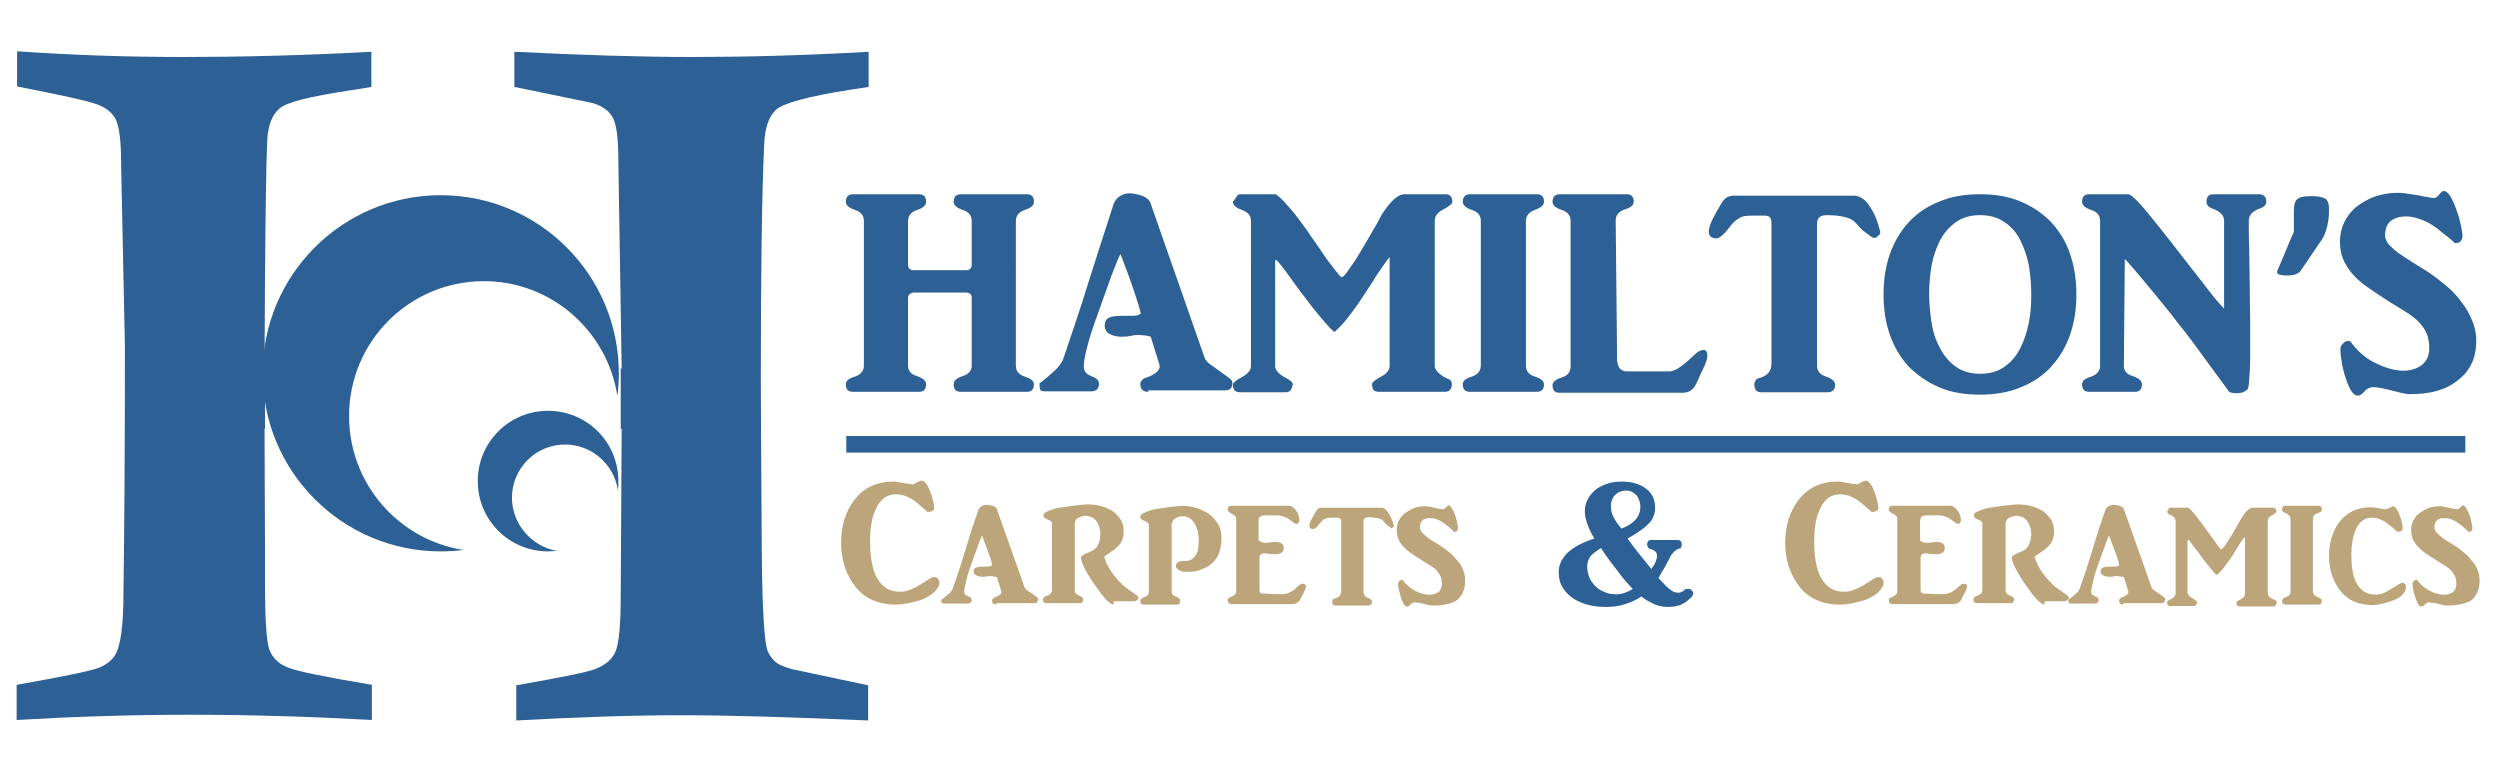
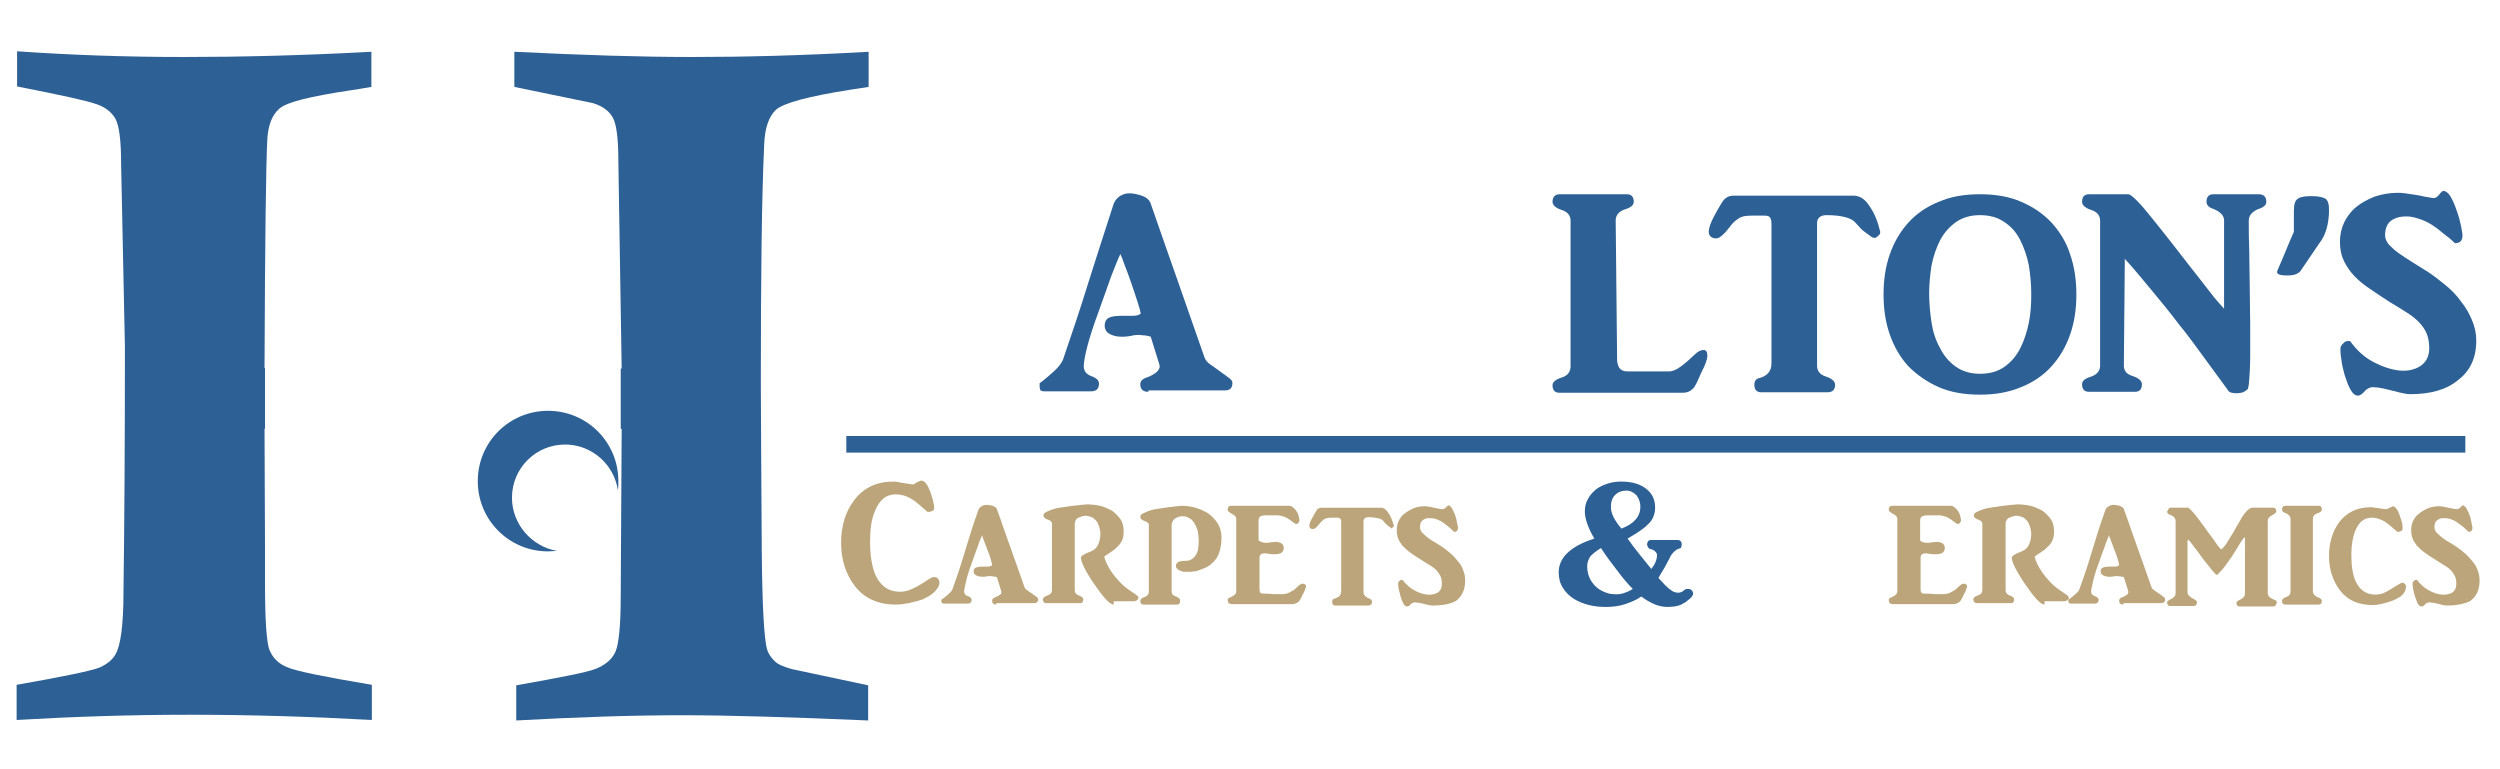
<svg xmlns="http://www.w3.org/2000/svg" version="1.1" id="Layer_1" x="0px" y="0px" viewBox="0 0 526.4 162" style="enable-background:new 0 0 526.4 162;" xml:space="preserve">
  <style type="text/css">
	.st0{fill:#2D6095;}
	.st1{fill:#BCA57A;}
</style>
  <g>
    <g>
      <g>
-         <path class="st0" d="M192.4,56.9h11c0.8,0,1.2-0.4,1.2-1.2v-9.2c0-1.1-0.6-1.9-1.9-2.3c-1.2-0.4-1.9-1-1.9-1.7     c0-1,0.5-1.6,1.5-1.6h13.9c1,0,1.5,0.5,1.5,1.6c0,0.7-0.6,1.3-1.9,1.7c-1.2,0.4-1.9,1.2-1.9,2.3V77c0,1.1,0.6,1.9,1.9,2.3     c1.2,0.4,1.9,0.9,1.9,1.6c0,1.1-0.5,1.6-1.5,1.6h-13.9c-1,0-1.5-0.5-1.5-1.6c0-0.7,0.6-1.3,1.9-1.7c1.2-0.4,1.9-1.1,1.9-2.2V62.7     c0-0.7-0.4-1.1-1.2-1.1h-11c-0.8,0.1-1.2,0.5-1.2,1.1V77c0,1.1,0.6,1.8,1.9,2.2c1.2,0.4,1.9,1,1.9,1.7c0,1.1-0.5,1.6-1.5,1.6     h-13.9c-1,0-1.5-0.5-1.5-1.6c0-0.7,0.6-1.2,1.9-1.6c1.2-0.4,1.9-1.2,1.9-2.3V46.5c0-1.1-0.6-1.9-1.9-2.3c-1.2-0.4-1.9-1-1.9-1.7     c0-1,0.5-1.6,1.5-1.6h13.9c1,0,1.5,0.5,1.5,1.6c0,0.7-0.6,1.3-1.9,1.7c-1.2,0.4-1.9,1.2-1.9,2.3v9.2     C191.2,56.5,191.6,56.9,192.4,56.9z" />
        <path class="st0" d="M241.8,82.5c-1.1,0-1.7-0.5-1.7-1.6c0-0.6,0.4-1.1,1.3-1.4c0.9-0.3,1.6-0.7,2.2-1.2c0.5-0.5,0.7-1,0.5-1.6     l-1.8-5.8c-0.6-0.2-1.2-0.3-1.7-0.3c-0.5-0.1-1.2-0.1-1.9,0c-0.8,0.2-1.6,0.3-2.4,0.3c-0.8,0-1.5-0.1-2-0.3     c-0.6-0.2-1.1-0.5-1.3-0.8c-0.2-0.3-0.4-0.7-0.4-1.2c0-0.8,0.3-1.4,0.9-1.7c0.6-0.3,1.5-0.4,2.7-0.4c0.6,0,1.4,0,2.2,0     c0.8,0,1.4-0.1,1.8-0.5c-0.1-0.5-0.3-1.3-0.7-2.5c-0.4-1.2-0.8-2.5-1.3-3.9c-0.5-1.4-0.9-2.6-1.4-3.8c-0.4-1.2-0.7-1.9-0.9-2.3     c-0.5,1-1.1,2.6-1.9,4.6c-0.7,2-1.6,4.5-2.6,7.3c-1.2,3.2-2,5.8-2.5,7.7c-0.5,2-0.7,3.3-0.7,4c0,1,0.5,1.7,1.6,2.1     c1.1,0.4,1.6,0.9,1.6,1.6c0,1.1-0.6,1.6-1.7,1.6H220c-0.6,0-0.9-0.1-1-0.4c-0.1-0.3-0.1-0.7-0.1-1.3c1.1-0.8,2.1-1.7,3-2.5     c0.9-0.8,1.5-1.6,1.9-2.4c1.9-5.5,3.7-10.9,5.4-16.4c1.7-5.4,3.5-10.9,5.3-16.5c0.3-0.7,0.7-1.2,1.3-1.6c0.6-0.4,1.3-0.6,2-0.6     c0.8,0,1.7,0.2,2.6,0.5c0.9,0.3,1.5,0.8,1.8,1.4c1.9,5.5,3.8,10.9,5.7,16.3c1.9,5.4,3.8,10.9,5.7,16.3c0.2,0.6,0.6,1.1,1.2,1.5     c0.6,0.4,1.4,1,2.5,1.8c0.6,0.4,1.1,0.8,1.5,1.1c0.4,0.3,0.7,0.6,0.7,1c0,1.1-0.5,1.6-1.6,1.6H241.8z" />
-         <path class="st0" d="M292.6,54.1c-0.8,1-1.6,2.2-2.5,3.5c-0.8,1.3-1.7,2.7-2.7,4.2c-0.9,1.4-1.9,2.9-3,4.3     c-1,1.4-2.2,2.7-3.4,3.8c-0.6-0.4-1.2-1.1-2-2c-0.8-0.9-1.6-1.9-2.5-3c-0.9-1.1-1.7-2.3-2.6-3.4c-0.9-1.2-1.7-2.3-2.4-3.3     c-0.7-1-1.3-1.8-1.9-2.5c-0.5-0.7-0.9-1-1-1c0,0.1-0.1,0.2-0.1,0.3c0,0.1,0,0.4,0,0.9s0,1.1,0,2.1c0,0.9,0,2.2,0,3.8     c0,1.6,0,3.7,0,6.2c0,2.5,0,5.5,0,9.1c0,0.8,0.7,1.6,2.1,2.4c0.4,0.2,0.8,0.4,1.1,0.7c0.4,0.2,0.5,0.5,0.5,0.8     c-0.1,0.4-0.2,0.8-0.4,1.1c-0.2,0.3-0.6,0.5-1.1,0.5h-9.6c-1,0-1.5-0.5-1.5-1.6c0-0.4,0.6-0.9,1.9-1.6c1.3-0.7,1.9-1.5,1.9-2.3     V46.5c0-1.1-0.6-1.8-1.9-2.3c-1.2-0.4-1.9-1-1.9-1.7c0.2-0.3,0.5-0.6,0.7-1c0.2-0.4,0.5-0.6,0.8-0.6h7.5c0.5,0.3,1.2,0.9,2,1.8     c0.8,0.9,1.7,1.9,2.6,3.1c0.9,1.2,1.9,2.5,2.8,3.9c1,1.4,1.9,2.7,2.7,3.9c0.8,1.2,1.6,2.2,2.3,3.1c0.7,0.9,1.2,1.5,1.5,1.7     c0.3-0.1,0.7-0.5,1.2-1.2c0.5-0.7,1.1-1.6,1.8-2.6c0.6-1,1.3-2.1,1.9-3.2c0.7-1.1,1.3-2.2,1.8-3.1c0.6-0.9,1-1.7,1.3-2.3     c0.3-0.6,0.5-0.9,0.5-0.9c1.8-2.8,3.4-4.2,4.7-4.2h8.6c1,0,1.5,0.5,1.5,1.6c0,0.4-0.6,0.9-1.9,1.6c-1.2,0.6-1.8,1.4-1.8,2.4V77     c0,0.8,0.7,1.6,2,2.4c0.4,0.2,0.8,0.4,1.1,0.5c0.3,0.2,0.5,0.5,0.5,1c0,0.4-0.1,0.8-0.3,1.1c-0.2,0.3-0.6,0.5-1.2,0.5h-13.9     c-1,0-1.4-0.5-1.4-1.6c0-0.4,0.6-0.9,1.9-1.6c1.2-0.6,1.8-1.4,1.8-2.3V54.1z" />
-         <path class="st0" d="M309.5,82.5c-1,0-1.5-0.5-1.5-1.6c0-0.7,0.6-1.2,1.9-1.6c1.2-0.4,1.9-1.2,1.9-2.3V46.5     c0-1.1-0.6-1.9-1.9-2.3c-1.2-0.4-1.9-1-1.9-1.7c0-1,0.5-1.6,1.5-1.6h14.1c1,0,1.5,0.5,1.5,1.6c0,0.7-0.6,1.2-1.9,1.7     c-1.2,0.4-1.9,1.2-1.9,2.3V77c0,1.1,0.6,1.9,1.9,2.3c1.3,0.4,1.9,1,1.9,1.6c0,1.1-0.5,1.6-1.5,1.6H309.5z" />
        <path class="st0" d="M340.5,76c0.1,0.6,0.2,1.1,0.5,1.5c0.3,0.4,0.8,0.7,1.6,0.7c1.8,0,3.2,0,4.2,0c1.1,0,1.9,0,2.5,0     c0.6,0,1.1,0,1.4,0c0.3,0,0.6,0,0.8,0c0.7,0,1.6-0.4,2.5-1.1c1-0.7,1.9-1.6,2.9-2.5c0.6-0.6,1.2-0.9,1.8-0.9     c0.6,0,0.8,0.4,0.8,1.3c0,0.6-0.4,1.8-1.3,3.5c-0.3,0.7-0.6,1.3-0.8,1.8c-0.2,0.5-0.5,0.9-0.7,1.3c-0.3,0.3-0.6,0.6-1,0.8     c-0.4,0.2-0.9,0.3-1.5,0.3h-25.8c-1,0-1.5-0.5-1.5-1.6c0-0.6,0.6-1.2,1.9-1.6c1.3-0.4,1.9-1.2,1.9-2.4V46.5     c0-1.1-0.6-1.9-1.9-2.3c-1.2-0.4-1.9-1-1.9-1.7c0-1,0.5-1.6,1.5-1.6h14.1c1,0,1.5,0.5,1.5,1.6c0,0.7-0.6,1.2-1.9,1.6     c-1.2,0.4-1.9,1.2-1.9,2.3L340.5,76z" />
        <path class="st0" d="M394.1,49.9c-0.8-0.6-1.4-1-1.9-1.4c-0.4-0.4-0.9-0.9-1.5-1.6c-0.8-1-2.9-1.6-6.1-1.6c-1.3,0-2,0.6-2,1.7V77     c0,1.1,0.6,1.9,1.9,2.3c1.2,0.4,1.9,1,1.9,1.7c0,1-0.5,1.6-1.6,1.6h-13.9c-1,0-1.5-0.5-1.5-1.6c0-0.8,0.4-1.3,1.1-1.4     c1.7-0.5,2.5-1.5,2.5-3.1L373,47.1c0-0.6-0.1-1-0.3-1.3c-0.2-0.3-0.6-0.4-1.3-0.4c-0.8,0-1.6,0-2.2,0c-0.6,0-1.2,0-1.8,0.1     c-0.6,0.1-1.1,0.3-1.6,0.7c-0.5,0.3-1.1,0.9-1.6,1.6c-1.2,1.6-2.2,2.4-2.8,2.4c-1,0-1.6-0.5-1.6-1.4c0-0.8,0.4-2,1.3-3.6     c0.3-0.6,0.6-1.1,0.9-1.6c0.3-0.5,0.5-0.9,0.8-1.3c0.3-0.4,0.6-0.6,0.9-0.8c0.4-0.2,0.8-0.3,1.4-0.3c4.3,0,7.8,0,10.7,0     c2.9,0,5.2,0,7,0c1.8,0,3.2,0,4.1,0s1.6,0,2.1,0c0.4,0,0.7,0,0.9,0c0.1,0,0.3,0,0.6,0c1.2,0.1,2.3,0.8,3.2,2.3     c1,1.4,1.7,3.2,2.2,5.3c0,0.2,0,0.3-0.1,0.5c-0.1,0.2-0.3,0.3-0.5,0.5c-0.2,0.2-0.4,0.3-0.6,0.3C394.3,50,394.2,50,394.1,49.9z" />
        <path class="st0" d="M396.6,62c0-3,0.4-5.8,1.3-8.4c0.9-2.6,2.2-4.8,3.9-6.7c1.7-1.9,3.9-3.4,6.4-4.4c2.5-1.1,5.4-1.6,8.7-1.6     c3.3,0,6.2,0.5,8.7,1.6c2.6,1.1,4.7,2.6,6.4,4.4c1.7,1.9,3.1,4.1,3.9,6.7c0.9,2.6,1.3,5.4,1.3,8.4c0,3-0.4,5.8-1.3,8.4     c-0.9,2.6-2.2,4.8-3.9,6.7c-1.7,1.9-3.9,3.4-6.4,4.4c-2.6,1.1-5.5,1.6-8.7,1.6c-3.3,0-6.2-0.5-8.7-1.6c-2.5-1.1-4.6-2.6-6.4-4.4     c-1.7-1.9-3-4.1-3.9-6.7C397,67.8,396.6,65,396.6,62z M427.7,61.8c0-2-0.2-3.9-0.5-5.9c-0.4-2-1-3.7-1.8-5.3     c-0.8-1.6-1.9-2.9-3.3-3.8c-1.4-1-3.1-1.5-5.2-1.5c-2,0-3.7,0.5-5.1,1.5c-1.4,1-2.5,2.3-3.3,3.8c-0.8,1.6-1.4,3.3-1.8,5.3     c-0.3,2-0.5,3.9-0.5,5.9c0,2,0.2,4.1,0.5,6.1c0.3,2,0.9,3.8,1.8,5.4c0.8,1.6,1.9,2.9,3.3,3.9c1.4,1,3.1,1.5,5.1,1.5     c2.1,0,3.8-0.5,5.2-1.5c1.4-1,2.5-2.3,3.3-3.9c0.8-1.6,1.4-3.4,1.8-5.4c0.4-2,0.5-3.9,0.5-5.9V61.8z" />
        <path class="st0" d="M473.5,46.5c0,1.8,0,3.9,0.1,6.3c0,2.4,0.1,4.9,0.1,7.5c0,2.6,0.1,5.2,0.1,7.7c0,2.5,0,4.8,0,6.9     c0,2-0.1,3.7-0.2,5c-0.1,1.3-0.2,2-0.4,2.1c-0.2,0.2-0.5,0.4-0.9,0.6c-0.4,0.1-0.8,0.2-1.2,0.2c-0.4,0-0.8,0-1.2-0.1     c-0.4-0.1-0.7-0.3-0.9-0.7c-1.6-2.2-3.2-4.4-4.9-6.7c-1.7-2.3-3.4-4.7-5.3-7c-1.8-2.4-3.7-4.7-5.6-7c-1.9-2.3-3.8-4.6-5.8-6.8     L447.2,77c0,1.1,0.6,1.8,1.9,2.2c1.2,0.4,1.9,1,1.9,1.7c0,1.1-0.5,1.6-1.5,1.6h-9.6c-1,0-1.5-0.5-1.5-1.6c0-0.7,0.6-1.2,1.9-1.6     c1.2-0.4,1.9-1.2,1.9-2.3V46.5c0-1.1-0.6-1.9-1.9-2.3c-1.2-0.4-1.9-1-1.9-1.7c0-1.1,0.5-1.6,1.5-1.6h8.2c0.4,0,1,0.5,1.9,1.4     c0.9,0.9,1.9,2.1,3.1,3.6c1.2,1.5,2.5,3.1,3.9,4.9c1.4,1.8,2.8,3.6,4.2,5.4c1.4,1.8,2.7,3.4,3.9,5c1.2,1.6,2.3,2.8,3.2,3.8     c0,0,0-0.1,0-0.2c0-0.1,0-0.3,0-0.7c0-0.4,0-0.9,0-1.7c0-0.8,0-1.8,0-3.2c0-1.4,0-3.1,0-5.1c0-2.1,0-4.6,0-7.7     c0-1-0.8-1.9-2.5-2.5c-0.8-0.3-1.2-0.8-1.2-1.4c0-1.1,0.5-1.6,1.5-1.6h9.5c1,0,1.6,0.5,1.6,1.6c0,0.7-0.6,1.2-1.9,1.6     C474.1,44.7,473.5,45.4,473.5,46.5z" />
        <path class="st0" d="M490.4,44.3c0,1.4-0.2,2.7-0.5,3.8c-0.3,1.1-0.8,2.2-1.6,3.2l-3.8,5.6c-0.2,0.4-0.6,0.6-1,0.8     c-0.4,0.2-1.1,0.3-1.9,0.3c-1,0-1.6-0.1-1.9-0.3c-0.3-0.2-0.3-0.5-0.1-0.9c0.6-1.3,1.1-2.6,1.7-4c0.6-1.4,1.1-2.7,1.7-4v-4.5     c0-1.3,0.3-2.2,0.9-2.5c0.6-0.4,1.5-0.5,2.9-0.5c1.3,0,2.2,0.2,2.8,0.5C490.2,42.2,490.4,43,490.4,44.3z" />
        <path class="st0" d="M507.4,83c-0.4,0-1.1-0.1-1.9-0.3c-0.8-0.2-1.6-0.4-2.4-0.6c-0.8-0.2-1.6-0.4-2.4-0.5     c-0.8-0.1-1.3-0.1-1.6,0c-0.6,0.2-1,0.5-1.4,1c-0.4,0.4-0.8,0.7-1.2,0.7c-0.6,0-1.1-0.4-1.6-1.3c-0.5-0.9-0.8-1.8-1.2-3     c-0.3-1.1-0.6-2.2-0.7-3.3c-0.2-1.1-0.2-1.9-0.2-2.3c0-0.3,0.1-0.5,0.3-0.8c0.2-0.2,0.4-0.4,0.6-0.6c0.2-0.1,0.5-0.2,0.7-0.2     c0.2,0,0.4,0,0.5,0.1c1.3,1.8,2.9,3.3,4.8,4.3c1.9,1,3.7,1.6,5.4,1.8c1.7,0.2,3.2-0.1,4.5-0.9c1.2-0.8,1.9-2,1.9-3.8     c0-1.2-0.2-2.3-0.6-3.2c-0.4-0.9-1-1.7-1.7-2.4c-0.7-0.7-1.6-1.4-2.6-2c-1-0.6-2-1.3-3.1-1.9c-2-1.3-3.7-2.4-5.1-3.4     c-1.4-1-2.5-2-3.3-3c-0.8-1-1.4-2-1.8-3c-0.4-1-0.6-2.2-0.6-3.5c0-1.5,0.3-2.8,0.9-4.1c0.6-1.2,1.4-2.3,2.5-3.2     c1.1-0.9,2.4-1.6,3.9-2.2c1.5-0.5,3.1-0.8,4.8-0.8c0.4,0,1,0,1.6,0.1c0.7,0.1,1.3,0.2,2,0.3c0.7,0.1,1.4,0.2,2.1,0.4     c0.7,0.1,1.3,0.2,1.8,0.3c0.2,0,0.4,0,0.6-0.1c0.2-0.1,0.4-0.3,0.5-0.4c0.2-0.2,0.3-0.4,0.5-0.6c0.2-0.2,0.3-0.3,0.5-0.4     c0.6,0,1.1,0.4,1.6,1.2c0.5,0.9,0.9,1.8,1.3,3c0.4,1.1,0.7,2.2,0.9,3.2c0.2,1,0.3,1.7,0.3,1.9c0,1.2-0.5,1.7-1.6,1.7     c-0.8-0.8-1.7-1.5-2.5-2.1c-0.8-0.7-1.6-1.3-2.4-1.8c-0.8-0.5-1.8-1-2.9-1.3c-1.1-0.4-2.2-0.5-3.2-0.4c-1,0.1-1.9,0.4-2.6,1     c-0.7,0.6-1.1,1.6-1.1,3c0,0.6,0.3,1.3,0.8,1.9c0.6,0.6,1.3,1.3,2.2,1.9c0.9,0.6,1.9,1.3,2.9,1.9c1.1,0.7,2.1,1.3,3.2,2     c1.2,0.8,2.5,1.8,3.7,2.8c1.2,1,2.3,2.1,3.2,3.4c1,1.2,1.7,2.5,2.3,3.9c0.6,1.4,0.9,2.8,0.9,4.3c0,3.7-1.3,6.4-3.8,8.3     C515.1,82.1,511.7,83,507.4,83z" />
      </g>
    </g>
    <g>
      <g>
        <path class="st1" d="M188.6,127.3c-3.7,0-6.6-1.3-8.6-3.9c-1.9-2.5-2.9-5.5-2.9-9.1c0-3.5,0.9-6.5,2.7-8.9c2-2.7,4.8-4,8.3-4     c0.2,0,0.6,0,1,0.1c0.5,0.1,1,0.2,1.7,0.3c0.7,0.1,1.2,0.2,1.6,0.2c0,0,0.1-0.1,0.3-0.2c0.1-0.1,0.3-0.2,0.5-0.3     c0.2-0.1,0.4-0.2,0.5-0.2c0.1-0.1,0.2-0.1,0.3-0.1c0.7,0,1.3,0.8,1.9,2.4c0.5,1.5,0.8,2.6,0.8,3.3c0,0.3-0.1,0.6-0.4,0.7     c-0.2,0.1-0.6,0.2-1,0.2c-0.6-0.5-1.1-1-1.6-1.4c-0.5-0.4-0.9-0.8-1.4-1.1c-0.6-0.4-1.2-0.7-1.8-0.9c-0.6-0.2-1.3-0.3-2-0.3     c-1.9,0-3.4,1.2-4.3,3.6c-0.7,1.6-1,3.7-1,6.3c0,3,0.4,5.3,1.1,7c1.1,2.4,2.8,3.6,5.2,3.6c0.6,0,1.2-0.1,1.8-0.3     c0.6-0.2,1.2-0.5,1.8-0.8c1-0.6,1.8-1.1,2.4-1.5c0.5-0.3,0.9-0.5,1.1-0.5c0.2,0,0.4,0,0.6,0.1c0.2,0.1,0.3,0.2,0.4,0.4     c0.1,0.1,0.1,0.3,0.2,0.4c0,0.1,0,0.3,0,0.5c0,0.2-0.1,0.5-0.3,0.8c-0.2,0.3-0.4,0.6-0.7,0.9c-0.3,0.3-0.6,0.5-1,0.8     c-0.4,0.2-0.9,0.5-1.5,0.8C192.1,126.9,190.3,127.3,188.6,127.3z" />
        <path class="st1" d="M209.8,127.3c-0.6,0-0.9-0.3-0.9-0.8c0-0.3,0.2-0.6,0.6-0.7c0.5-0.2,0.8-0.4,1.1-0.6s0.3-0.5,0.2-0.8     l-0.9-2.9c-0.5-0.1-1.1-0.2-1.8-0.2c-0.8,0.2-1.6,0.2-2.2,0c-0.6-0.2-0.9-0.5-0.9-1c0-0.4,0.2-0.7,0.5-0.8     c0.3-0.1,0.8-0.2,1.4-0.2c0.3,0,0.7,0,1.1,0c0.4,0,0.7-0.1,0.9-0.3c0-0.2-0.1-0.6-0.3-1.3c-0.2-0.6-0.4-1.3-0.7-1.9     c-0.2-0.7-0.5-1.3-0.7-1.9c-0.2-0.6-0.4-1-0.4-1.2c-0.2,0.5-0.6,1.3-0.9,2.3c-0.4,1-0.8,2.2-1.3,3.6c-0.6,1.6-1,2.9-1.2,3.9     c-0.2,1-0.4,1.7-0.4,2c0,0.5,0.3,0.9,0.8,1c0.5,0.2,0.8,0.5,0.8,0.8c0,0.5-0.3,0.8-0.9,0.8h-4.9c-0.3,0-0.4-0.1-0.5-0.2     s-0.1-0.4-0.1-0.6c0.5-0.4,1.1-0.8,1.5-1.2c0.5-0.4,0.8-0.8,0.9-1.2c1-2.7,1.9-5.5,2.7-8.2c0.8-2.7,1.7-5.5,2.7-8.3     c0.1-0.3,0.3-0.6,0.7-0.8c0.3-0.2,0.7-0.3,1-0.3c0.4,0,0.9,0.1,1.3,0.2c0.5,0.2,0.8,0.4,0.9,0.7c1,2.7,1.9,5.5,2.9,8.2     c1,2.7,1.9,5.4,2.9,8.2c0.1,0.3,0.3,0.5,0.6,0.7c0.3,0.2,0.7,0.5,1.3,0.9c0.3,0.2,0.5,0.4,0.7,0.5c0.2,0.2,0.3,0.3,0.3,0.5     c0,0.5-0.3,0.8-0.8,0.8H209.8z" />
        <path class="st1" d="M234.5,127.3c-0.8,0-2.1-1.4-4.1-4.3c-1.9-2.8-2.8-4.7-2.8-5.6c0-0.3,0.7-0.8,2.1-1.3     c0.7-0.3,1.2-0.7,1.5-1.4c0.3-0.6,0.5-1.4,0.5-2.3c0-0.4-0.1-0.9-0.2-1.3c-0.1-0.4-0.3-0.8-0.5-1.2c-0.2-0.3-0.5-0.6-0.9-0.9     c-0.4-0.2-0.8-0.3-1.3-0.4c-0.3,0-0.6,0-0.9,0.1c-0.3,0.1-0.6,0.2-0.8,0.3c-0.3,0.1-0.5,0.3-0.6,0.6c-0.2,0.2-0.2,0.5-0.2,0.7v14     c0,0.5,0.3,0.9,0.9,1.1c0.6,0.2,0.9,0.5,0.9,0.8c0,0.5-0.2,0.8-0.7,0.8h-7.1c-0.5,0-0.7-0.3-0.7-0.8c0-0.3,0.3-0.6,0.9-0.8     c0.7-0.2,1-0.6,1-1.2v-14c0-0.3-0.3-0.6-0.9-0.8c-0.6-0.2-0.9-0.5-0.9-0.9c0-0.2,0.2-0.5,0.6-0.7c0.4-0.2,0.9-0.4,1.5-0.6     c0.6-0.2,1.3-0.3,2-0.4c0.7-0.1,1.4-0.2,2.1-0.3c0.7-0.1,1.3-0.1,1.8-0.2c0.5,0,0.9-0.1,1.1-0.1c0.9,0,1.9,0.1,2.8,0.3     c0.9,0.2,1.7,0.6,2.5,1c0.7,0.5,1.3,1.1,1.8,1.8c0.5,0.7,0.7,1.6,0.7,2.6c0,0.7-0.1,1.3-0.3,1.8c-0.2,0.5-0.5,0.9-0.9,1.3     c-0.4,0.4-0.8,0.8-1.3,1.1c-0.5,0.3-1,0.7-1.6,1.1c0.4,1.5,1.3,3.1,2.7,4.7c0.7,0.8,1.4,1.5,2.1,2c0.7,0.5,1.4,1,2,1.4     c0.2,0.2,0.4,0.3,0.4,0.5c0,0.2,0,0.3-0.1,0.4c-0.1,0.1-0.2,0.2-0.4,0.3c-0.2,0.1-0.4,0.1-0.5,0.1H234.5z" />
        <path class="st1" d="M250.1,120.4c-0.2,0-0.4,0-0.7,0c-0.3,0-0.6-0.1-0.8-0.2c-0.3-0.1-0.5-0.2-0.7-0.4c-0.2-0.2-0.3-0.4-0.3-0.6     c0-0.3,0.1-0.6,0.4-0.8c0.3-0.2,0.8-0.3,1.5-0.3c0.6,0,1.1-0.1,1.5-0.4c0.4-0.3,0.7-0.6,0.9-1c0.2-0.4,0.4-0.9,0.4-1.4     c0.1-0.5,0.1-1.1,0.1-1.6c0-0.6-0.1-1.2-0.2-1.9c-0.2-0.6-0.4-1.2-0.7-1.6c-0.3-0.5-0.6-0.9-1.1-1.1c-0.4-0.3-0.9-0.4-1.5-0.4     c-0.5,0-1,0.2-1.5,0.5c-0.4,0.3-0.7,0.8-0.7,1.3v14c0,0.6,0.3,0.9,0.9,1.1c0.6,0.2,0.9,0.5,0.9,0.9c0,0.5-0.2,0.8-0.7,0.8h-7     c-0.5,0-0.7-0.3-0.7-0.8c0-0.3,0.3-0.6,0.9-0.8c0.6-0.2,0.9-0.6,0.9-1.2v-14c0-0.3-0.3-0.6-0.9-0.8c-0.6-0.2-0.9-0.5-0.9-0.9     c0-0.3,0.2-0.5,0.6-0.7c0.4-0.2,0.8-0.4,1.4-0.6c0.6-0.2,1.2-0.3,1.9-0.4c0.7-0.1,1.4-0.2,2-0.3c0.6-0.1,1.2-0.1,1.7-0.2     c0.5,0,0.8-0.1,1-0.1c1,0,2,0.1,3,0.4c1,0.3,1.9,0.7,2.7,1.2c0.8,0.6,1.5,1.3,2,2.1c0.5,0.8,0.8,1.8,0.8,3c0,1.2-0.2,2.3-0.5,3.2     c-0.3,0.9-0.8,1.6-1.5,2.2c-0.6,0.6-1.4,1-2.3,1.3C252.1,120.3,251.1,120.4,250.1,120.4z" />
        <path class="st1" d="M265.3,114c0.4,0.2,0.9,0.3,1.3,0.3c0.2,0,0.5,0,0.9-0.1c0.4,0,0.7-0.1,1-0.1c0.5,0,1,0.1,1.3,0.3     c0.3,0.2,0.5,0.5,0.5,1c0,0.5-0.2,0.8-0.5,1c-0.3,0.2-0.8,0.3-1.4,0.3c-0.5,0-0.9,0-1.3-0.1c-0.4,0-0.6-0.1-0.6-0.1     c-0.2,0-0.5,0-0.8,0.1c-0.3,0.1-0.5,0.4-0.5,0.8v6.6c0,0.5,0.1,0.8,0.3,0.9c0.2,0.1,0.5,0.1,0.9,0.1c0.4,0,1,0,1.7,0.1     c0.7,0,1.3,0,1.9,0c0.5,0,1-0.1,1.4-0.3c0.4-0.2,0.8-0.4,1.2-0.7c0.4-0.4,0.7-0.7,1-0.9c0.3-0.2,0.4-0.3,0.5-0.3     c0.2,0,0.4,0,0.6,0.1c0.2,0.1,0.3,0.3,0.3,0.5c0,0.1-0.1,0.3-0.2,0.6c-0.1,0.3-0.2,0.6-0.4,0.9c-0.2,0.3-0.3,0.7-0.5,1     c-0.2,0.3-0.3,0.6-0.5,0.7c-0.2,0.2-0.4,0.3-0.7,0.4c-0.3,0.1-0.5,0.1-0.5,0.1h-12.9c-0.2,0-0.4-0.1-0.6-0.2     c-0.1-0.2-0.2-0.4-0.2-0.7c0-0.2,0.1-0.3,0.3-0.4c0.2-0.1,0.4-0.2,0.6-0.3c0.2-0.1,0.4-0.2,0.6-0.4c0.2-0.2,0.3-0.4,0.3-0.7     v-15.2c0-0.3-0.1-0.5-0.3-0.7c-0.2-0.2-0.4-0.3-0.6-0.4c-0.2-0.1-0.4-0.2-0.6-0.4c-0.2-0.1-0.3-0.3-0.3-0.5     c0-0.5,0.2-0.8,0.7-0.8h12.2c0.3,0,0.6,0.1,0.8,0.3c0.3,0.2,0.5,0.4,0.7,0.7c0.2,0.3,0.4,0.6,0.5,1c0.1,0.4,0.2,0.7,0.2,1.1     c0,0.1,0,0.2-0.1,0.3c-0.1,0.1-0.1,0.2-0.2,0.3c-0.1,0.1-0.2,0.1-0.3,0.1c-0.1,0-0.3,0-0.4-0.1c-0.6-0.4-1-0.8-1.4-1     c-0.3-0.2-0.7-0.4-1.1-0.5c-0.4-0.1-0.8-0.2-1.3-0.2c-0.5,0-1.2,0-2.1,0c-0.7,0-1.2,0.1-1.4,0.3c-0.2,0.2-0.3,0.5-0.3,0.8     c0,1,0,1.7,0,2.3c0,0.6,0,1,0,1.3c0,0.3,0,0.5,0,0.6C265.3,113.9,265.3,114,265.3,114z" />
        <path class="st1" d="M292.8,111.1c-0.4-0.3-0.7-0.5-0.9-0.7c-0.2-0.2-0.5-0.5-0.7-0.8c-0.2-0.2-0.6-0.4-1.1-0.5     c-0.5-0.1-1.2-0.2-2-0.2c-0.6,0-1,0.3-1,0.9v14.9c0,0.5,0.3,0.9,0.9,1.2c0.6,0.2,0.9,0.4,0.9,0.8c0,0.5-0.3,0.8-0.8,0.8h-6.9     c-0.5,0-0.7-0.3-0.7-0.8c0-0.4,0.2-0.6,0.6-0.7c0.8-0.2,1.3-0.7,1.3-1.6l0-14.6c0-0.3-0.1-0.5-0.2-0.6c-0.1-0.1-0.3-0.2-0.7-0.2     c-0.4,0-0.8,0-1.1,0c-0.3,0-0.6,0-0.9,0.1c-0.3,0-0.6,0.2-0.8,0.3c-0.2,0.2-0.5,0.4-0.8,0.8c-0.6,0.8-1.1,1.2-1.4,1.2     c-0.5,0-0.8-0.2-0.8-0.7c0-0.4,0.2-1,0.7-1.8c0.3-0.6,0.6-1.1,0.8-1.4c0.2-0.4,0.6-0.6,1.1-0.6c2.1,0,3.9,0,5.3,0     c1.4,0,2.6,0,3.5,0c0.9,0,1.6,0,2,0c0.5,0,0.8,0,1,0c0.2,0,0.4,0,0.4,0c0.1,0,0.2,0,0.3,0c0.6,0,1.1,0.4,1.6,1.2     c0.5,0.7,0.8,1.6,1.1,2.6c0,0.1,0,0.2-0.1,0.2c-0.1,0.1-0.2,0.2-0.2,0.2c-0.1,0.1-0.2,0.1-0.3,0.2     C292.9,111.1,292.9,111.1,292.8,111.1z" />
        <path class="st1" d="M301.7,127.5c-0.2,0-0.5,0-0.9-0.1c-0.4-0.1-0.8-0.2-1.2-0.3c-0.4-0.1-0.8-0.2-1.2-0.2     c-0.4-0.1-0.6-0.1-0.8,0c-0.3,0.1-0.5,0.2-0.7,0.5c-0.2,0.2-0.4,0.3-0.6,0.3c-0.3,0-0.6-0.2-0.8-0.6c-0.2-0.4-0.4-0.9-0.6-1.5     c-0.1-0.6-0.3-1.1-0.4-1.6c-0.1-0.5-0.1-0.9-0.1-1.1c0-0.1,0-0.3,0.1-0.4c0.1-0.1,0.2-0.2,0.3-0.3c0.1-0.1,0.2-0.1,0.4-0.1     c0.1,0,0.2,0,0.2,0.1c0.7,0.9,1.5,1.6,2.4,2.1c0.9,0.5,1.8,0.8,2.7,0.9c0.9,0.1,1.6-0.1,2.2-0.4c0.6-0.4,0.9-1,0.9-1.9     c0-0.6-0.1-1.2-0.3-1.6c-0.2-0.4-0.5-0.8-0.8-1.2c-0.4-0.4-0.8-0.7-1.3-1c-0.5-0.3-1-0.6-1.6-1c-1-0.6-1.9-1.2-2.6-1.7     c-0.7-0.5-1.2-1-1.7-1.5c-0.4-0.5-0.7-1-0.9-1.5c-0.2-0.5-0.3-1.1-0.3-1.7c0-0.7,0.1-1.4,0.4-2c0.3-0.6,0.7-1.2,1.3-1.6     c0.5-0.4,1.2-0.8,1.9-1.1c0.7-0.3,1.5-0.4,2.4-0.4c0.2,0,0.5,0,0.8,0.1c0.3,0,0.7,0.1,1,0.2c0.3,0.1,0.7,0.1,1,0.2     c0.3,0.1,0.6,0.1,0.9,0.1c0.1,0,0.2,0,0.3-0.1c0.1-0.1,0.2-0.1,0.3-0.2c0.1-0.1,0.2-0.2,0.3-0.3c0.1-0.1,0.2-0.2,0.2-0.2     c0.3,0,0.5,0.2,0.8,0.6c0.2,0.4,0.5,0.9,0.7,1.5c0.2,0.5,0.3,1.1,0.4,1.6c0.1,0.5,0.2,0.8,0.2,1c0,0.6-0.3,0.9-0.8,0.9     c-0.4-0.4-0.8-0.7-1.2-1.1c-0.4-0.3-0.8-0.6-1.2-0.9c-0.4-0.3-0.9-0.5-1.4-0.7c-0.6-0.2-1.1-0.2-1.6-0.2c-0.5,0-1,0.2-1.3,0.5     c-0.4,0.3-0.5,0.8-0.5,1.5c0,0.3,0.1,0.6,0.4,1c0.3,0.3,0.6,0.6,1.1,1c0.4,0.3,0.9,0.7,1.5,1c0.5,0.3,1.1,0.7,1.6,1     c0.6,0.4,1.2,0.9,1.8,1.4c0.6,0.5,1.1,1.1,1.6,1.7c0.5,0.6,0.9,1.2,1.1,1.9c0.3,0.7,0.4,1.4,0.4,2.2c0,1.8-0.6,3.2-1.9,4.2     C305.6,127.1,303.9,127.5,301.7,127.5z" />
        <path class="st0" d="M347.7,119.8c0.8-1,1.2-2,1.2-2.9c0-0.3-0.1-0.5-0.4-0.8c-0.3-0.3-0.6-0.4-1-0.5c-0.2,0-0.4-0.2-0.5-0.4     c-0.1-0.2-0.2-0.4-0.2-0.6c0-0.2,0.1-0.4,0.2-0.6c0.1-0.2,0.4-0.3,0.7-0.3h5.5c0.3,0,0.6,0.1,0.7,0.3c0.2,0.2,0.2,0.4,0.2,0.6     c0,0.2,0,0.4-0.1,0.6c-0.1,0.2-0.2,0.3-0.4,0.3c-0.3,0.1-0.6,0.2-0.9,0.5c-0.3,0.2-0.6,0.6-0.9,1c-0.4,0.9-0.9,1.7-1.3,2.5     c-0.5,0.8-0.9,1.5-1.3,2.2c0.5,0.5,1,1.1,1.5,1.6c0.5,0.5,1,0.9,1.5,1.2c0.4,0.2,0.8,0.3,1.2,0.3c0.4,0,0.9-0.2,1.3-0.6     c0.2-0.2,0.5-0.2,0.8-0.2c0.3,0,0.5,0.1,0.7,0.3c0.2,0.2,0.3,0.4,0.3,0.7c0,0.3-0.2,0.5-0.4,0.8c-0.4,0.4-0.9,0.7-1.2,1     c-0.4,0.2-0.7,0.4-1.1,0.6c-0.4,0.1-0.7,0.2-1.2,0.3c-0.4,0-0.9,0.1-1.4,0.1c-1,0-2-0.2-2.9-0.6c-0.9-0.4-1.8-0.9-2.7-1.6     c-1,0.7-2.2,1.2-3.4,1.6c-1.2,0.4-2.6,0.6-4,0.6c-1.2,0-2.4-0.1-3.6-0.4c-1.2-0.3-2.2-0.7-3.2-1.3c-0.9-0.6-1.7-1.3-2.3-2.3     c-0.6-0.9-0.9-2-0.9-3.3c0-3.1,2.5-5.5,7.5-7.1c-1.3-2.2-2-4.2-2-5.7c0-1,0.2-1.9,0.7-2.7c0.4-0.8,1-1.4,1.7-2     c0.7-0.5,1.5-0.9,2.5-1.2c0.9-0.3,1.9-0.4,2.8-0.4c2.2,0,3.9,0.5,5.2,1.5c1.3,1,1.9,2.3,1.9,4c0,0.6-0.1,1.2-0.3,1.7     c-0.2,0.6-0.5,1.1-1,1.6c-0.4,0.4-1,1-1.8,1.5c-0.8,0.6-1.7,1.1-2.7,1.7c0.8,1.1,1.6,2.2,2.5,3.3     C346,117.7,346.9,118.8,347.7,119.8z M343.8,124c-1.1-1.1-2.2-2.4-3.3-3.9c-1.1-1.4-2.3-3-3.4-4.7c-1,0.6-1.7,1.2-2.2,1.7     c-0.4,0.6-0.7,1.3-0.7,2.1c0,1.7,0.6,3.1,1.7,4.2c0.5,0.5,1.1,0.9,1.8,1.2c0.7,0.3,1.3,0.5,2.1,0.5c0.7,0.1,1.4,0,2.1-0.2     C342.5,124.7,343.2,124.4,343.8,124z M341.4,111.3c2.7-1,4-2.6,4-4.6c0-0.9-0.3-1.7-0.8-2.4c-0.6-0.6-1.3-1-2.1-1     c-1,0-1.8,0.3-2.4,0.9c-0.6,0.6-0.9,1.4-0.9,2.3C339.1,108,339.9,109.5,341.4,111.3z" />
-         <path class="st1" d="M387.4,127.3c-3.7,0-6.6-1.3-8.6-3.9c-1.9-2.5-2.9-5.5-2.9-9.1c0-3.5,0.9-6.5,2.7-8.9c2-2.7,4.8-4,8.3-4     c0.2,0,0.6,0,1,0.1c0.5,0.1,1,0.2,1.7,0.3c0.7,0.1,1.2,0.2,1.6,0.2c0,0,0.1-0.1,0.3-0.2c0.2-0.1,0.3-0.2,0.5-0.3     c0.2-0.1,0.4-0.2,0.5-0.2c0.2-0.1,0.2-0.1,0.3-0.1c0.7,0,1.3,0.8,1.9,2.4c0.5,1.5,0.8,2.6,0.8,3.3c0,0.3-0.1,0.6-0.4,0.7     c-0.2,0.1-0.6,0.2-1,0.2c-0.6-0.5-1.1-1-1.6-1.4c-0.5-0.4-0.9-0.8-1.4-1.1c-0.6-0.4-1.2-0.7-1.8-0.9c-0.6-0.2-1.3-0.3-2-0.3     c-1.9,0-3.4,1.2-4.3,3.6c-0.7,1.6-1,3.7-1,6.3c0,3,0.4,5.3,1.1,7c1.1,2.4,2.8,3.6,5.2,3.6c0.6,0,1.2-0.1,1.8-0.3     c0.6-0.2,1.2-0.5,1.8-0.8c1-0.6,1.8-1.1,2.4-1.5c0.5-0.3,0.9-0.5,1.1-0.5c0.2,0,0.4,0,0.6,0.1c0.2,0.1,0.3,0.2,0.4,0.4     c0.1,0.1,0.1,0.3,0.2,0.4c0,0.1,0,0.3,0,0.5c0,0.2-0.1,0.5-0.3,0.8c-0.2,0.3-0.4,0.6-0.7,0.9c-0.3,0.3-0.6,0.5-1,0.8     c-0.4,0.2-0.9,0.5-1.5,0.8C390.9,126.9,389.1,127.3,387.4,127.3z" />
        <path class="st1" d="M404.5,114c0.4,0.2,0.9,0.3,1.3,0.3c0.2,0,0.5,0,0.9-0.1c0.4,0,0.7-0.1,1-0.1c0.5,0,1,0.1,1.3,0.3     c0.3,0.2,0.5,0.5,0.5,1c0,0.5-0.2,0.8-0.5,1c-0.3,0.2-0.8,0.3-1.4,0.3c-0.5,0-0.9,0-1.3-0.1c-0.4,0-0.6-0.1-0.6-0.1     c-0.2,0-0.5,0-0.8,0.1c-0.3,0.1-0.5,0.4-0.5,0.8v6.6c0,0.5,0.1,0.8,0.3,0.9c0.2,0.1,0.5,0.1,0.9,0.1c0.4,0,1,0,1.7,0.1     c0.7,0,1.3,0,1.9,0c0.5,0,1-0.1,1.4-0.3c0.4-0.2,0.8-0.4,1.2-0.7c0.4-0.4,0.7-0.7,1-0.9c0.3-0.2,0.4-0.3,0.5-0.3     c0.2,0,0.4,0,0.6,0.1c0.2,0.1,0.3,0.3,0.3,0.5c0,0.1-0.1,0.3-0.2,0.6c-0.1,0.3-0.2,0.6-0.4,0.9c-0.2,0.3-0.3,0.7-0.5,1     c-0.2,0.3-0.3,0.6-0.5,0.7c-0.2,0.2-0.4,0.3-0.7,0.4c-0.3,0.1-0.5,0.1-0.5,0.1h-12.9c-0.2,0-0.4-0.1-0.6-0.2     c-0.1-0.2-0.2-0.4-0.2-0.7c0-0.2,0.1-0.3,0.3-0.4c0.2-0.1,0.4-0.2,0.6-0.3c0.2-0.1,0.4-0.2,0.6-0.4c0.2-0.2,0.3-0.4,0.3-0.7     v-15.2c0-0.3-0.1-0.5-0.3-0.7c-0.2-0.2-0.4-0.3-0.6-0.4s-0.4-0.2-0.6-0.4c-0.2-0.1-0.3-0.3-0.3-0.5c0-0.5,0.2-0.8,0.8-0.8h12.2     c0.3,0,0.6,0.1,0.8,0.3c0.3,0.2,0.5,0.4,0.7,0.7c0.2,0.3,0.4,0.6,0.5,1c0.1,0.4,0.2,0.7,0.2,1.1c0,0.1,0,0.2-0.1,0.3     c-0.1,0.1-0.1,0.2-0.2,0.3c-0.1,0.1-0.2,0.1-0.3,0.1c-0.1,0-0.3,0-0.4-0.1c-0.6-0.4-1-0.8-1.4-1c-0.3-0.2-0.7-0.4-1.1-0.5     c-0.4-0.1-0.8-0.2-1.3-0.2c-0.5,0-1.2,0-2.1,0c-0.7,0-1.2,0.1-1.4,0.3c-0.2,0.2-0.3,0.5-0.3,0.8c0,1,0,1.7,0,2.3c0,0.6,0,1,0,1.3     c0,0.3,0,0.5,0,0.6C404.5,113.9,404.5,114,404.5,114z" />
        <path class="st1" d="M430.5,127.3c-0.8,0-2.1-1.4-4.1-4.3c-1.9-2.8-2.8-4.7-2.8-5.6c0-0.3,0.7-0.8,2.1-1.3     c0.7-0.3,1.2-0.7,1.5-1.4c0.3-0.6,0.5-1.4,0.5-2.3c0-0.4-0.1-0.9-0.2-1.3c-0.1-0.4-0.3-0.8-0.5-1.2c-0.2-0.3-0.5-0.6-0.9-0.9     c-0.4-0.2-0.8-0.3-1.3-0.4c-0.3,0-0.6,0-0.9,0.1c-0.3,0.1-0.6,0.2-0.8,0.3c-0.3,0.1-0.5,0.3-0.6,0.6c-0.2,0.2-0.2,0.5-0.2,0.7v14     c0,0.5,0.3,0.9,0.9,1.1c0.6,0.2,0.9,0.5,0.9,0.8c0,0.5-0.2,0.8-0.7,0.8h-7.1c-0.5,0-0.8-0.3-0.8-0.8c0-0.3,0.3-0.6,0.9-0.8     c0.7-0.2,1-0.6,1-1.2v-14c0-0.3-0.3-0.6-0.9-0.8c-0.6-0.2-0.9-0.5-0.9-0.9c0-0.2,0.2-0.5,0.6-0.7c0.4-0.2,0.9-0.4,1.5-0.6     c0.6-0.2,1.3-0.3,2-0.4c0.7-0.1,1.4-0.2,2.1-0.3c0.7-0.1,1.3-0.1,1.8-0.2c0.5,0,0.9-0.1,1.1-0.1c0.9,0,1.9,0.1,2.8,0.3     c0.9,0.2,1.7,0.6,2.5,1c0.7,0.5,1.3,1.1,1.8,1.8c0.5,0.7,0.7,1.6,0.7,2.6c0,0.7-0.1,1.3-0.3,1.8c-0.2,0.5-0.5,0.9-0.9,1.3     c-0.4,0.4-0.8,0.8-1.3,1.1c-0.5,0.3-1,0.7-1.6,1.1c0.4,1.5,1.3,3.1,2.7,4.7c0.7,0.8,1.4,1.5,2.1,2c0.7,0.5,1.4,1,2,1.4     c0.2,0.2,0.4,0.3,0.4,0.5c0,0.2,0,0.3-0.1,0.4c-0.1,0.1-0.2,0.2-0.4,0.3c-0.2,0.1-0.4,0.1-0.5,0.1H430.5z" />
        <path class="st1" d="M447.1,127.3c-0.6,0-0.9-0.3-0.9-0.8c0-0.3,0.2-0.6,0.6-0.7c0.5-0.2,0.8-0.4,1.1-0.6     c0.2-0.2,0.3-0.5,0.2-0.8l-0.9-2.9c-0.5-0.1-1.1-0.2-1.8-0.2c-0.8,0.2-1.6,0.2-2.2,0c-0.6-0.2-0.9-0.5-0.9-1     c0-0.4,0.2-0.7,0.5-0.8c0.3-0.1,0.8-0.2,1.4-0.2c0.3,0,0.7,0,1.1,0c0.4,0,0.7-0.1,0.9-0.3c0-0.2-0.1-0.6-0.3-1.3     c-0.2-0.6-0.4-1.3-0.7-1.9c-0.2-0.7-0.5-1.3-0.7-1.9c-0.2-0.6-0.4-1-0.4-1.2c-0.2,0.5-0.6,1.3-0.9,2.3c-0.4,1-0.8,2.2-1.3,3.6     c-0.6,1.6-1,2.9-1.2,3.9c-0.2,1-0.4,1.7-0.4,2c0,0.5,0.3,0.9,0.8,1c0.5,0.2,0.8,0.5,0.8,0.8c0,0.5-0.3,0.8-0.9,0.8h-4.9     c-0.3,0-0.4-0.1-0.5-0.2s-0.1-0.4-0.1-0.6c0.5-0.4,1.1-0.8,1.5-1.2c0.5-0.4,0.8-0.8,0.9-1.2c1-2.7,1.9-5.5,2.7-8.2     c0.8-2.7,1.7-5.5,2.7-8.3c0.1-0.3,0.3-0.6,0.7-0.8c0.3-0.2,0.7-0.3,1-0.3c0.4,0,0.9,0.1,1.3,0.2c0.5,0.2,0.8,0.4,0.9,0.7     c1,2.7,1.9,5.5,2.9,8.2c1,2.7,1.9,5.4,2.9,8.2c0.1,0.3,0.3,0.5,0.6,0.7c0.3,0.2,0.7,0.5,1.3,0.9c0.3,0.2,0.5,0.4,0.7,0.5     c0.2,0.2,0.3,0.3,0.3,0.5c0,0.5-0.3,0.8-0.8,0.8H447.1z" />
        <path class="st1" d="M472.5,113.2c-0.4,0.5-0.8,1.1-1.2,1.8c-0.4,0.7-0.9,1.4-1.3,2.1c-0.5,0.7-1,1.4-1.5,2.1     c-0.5,0.7-1.1,1.3-1.7,1.9c-0.3-0.2-0.6-0.5-1-1c-0.4-0.5-0.8-1-1.2-1.5c-0.4-0.5-0.9-1.1-1.3-1.7c-0.4-0.6-0.8-1.1-1.2-1.6     c-0.4-0.5-0.7-0.9-0.9-1.2c-0.3-0.3-0.4-0.5-0.5-0.5c0,0,0,0.2-0.1,0.3c0,0.2,0,0.6,0,1.3c0,0.7,0,1.8,0,3.3c0,1.5,0,3.6,0,6.3     c0,0.2,0.1,0.4,0.3,0.6c0.2,0.2,0.4,0.4,0.8,0.6c0.2,0.1,0.4,0.2,0.6,0.4c0.2,0.1,0.3,0.2,0.3,0.4c0,0.2-0.1,0.4-0.2,0.6     c-0.1,0.2-0.3,0.2-0.6,0.2h-4.8c-0.5,0-0.7-0.3-0.7-0.8c0-0.2,0.3-0.4,0.9-0.7c0.6-0.3,0.9-0.7,0.9-1.2v-15.2     c0-0.5-0.3-0.9-0.9-1.2c-0.6-0.2-0.9-0.4-0.9-0.8c0.1-0.1,0.2-0.3,0.3-0.5c0.1-0.2,0.2-0.3,0.4-0.3h3.7c0.2,0.1,0.6,0.4,1,0.9     c0.4,0.4,0.8,1,1.3,1.6c0.4,0.6,0.9,1.2,1.4,1.9c0.5,0.7,0.9,1.3,1.4,1.9c0.4,0.6,0.8,1.1,1.1,1.6c0.3,0.4,0.6,0.7,0.8,0.9     c0.1-0.1,0.3-0.2,0.6-0.6c0.3-0.3,0.6-0.8,0.9-1.3c0.3-0.5,0.6-1,1-1.6c0.3-0.6,0.6-1.1,0.9-1.6c0.3-0.5,0.5-0.9,0.7-1.2     c0.2-0.3,0.2-0.5,0.2-0.4c0.9-1.4,1.7-2.1,2.3-2.1h4.3c0.5,0,0.7,0.3,0.7,0.8c0,0.2-0.3,0.5-0.9,0.8c-0.6,0.3-0.9,0.7-0.9,1.2     v15.2c0,0.5,0.3,0.9,1,1.2c0.2,0.1,0.4,0.2,0.6,0.3c0.2,0.1,0.3,0.2,0.3,0.4c0,0.2-0.1,0.4-0.2,0.6c-0.1,0.2-0.3,0.3-0.6,0.3h-7     c-0.5,0-0.7-0.3-0.7-0.8c0-0.2,0.3-0.4,0.9-0.7c0.6-0.3,0.9-0.7,0.9-1.2V113.2z" />
        <path class="st1" d="M481.2,127.3c-0.5,0-0.7-0.3-0.7-0.8c0-0.3,0.3-0.6,0.9-0.8c0.6-0.2,0.9-0.6,0.9-1.2v-15.2     c0-0.5-0.3-0.9-0.9-1.2c-0.6-0.2-0.9-0.4-0.9-0.8c0-0.5,0.2-0.8,0.7-0.8h7c0.5,0,0.7,0.3,0.7,0.8c0,0.3-0.3,0.6-1,0.8     c-0.6,0.2-0.9,0.6-0.9,1.2v15.2c0,0.5,0.3,0.9,0.9,1.2c0.6,0.2,1,0.5,1,0.8c0,0.5-0.2,0.8-0.7,0.8H481.2z" />
        <path class="st1" d="M499.6,127.4c-3,0-5.3-1-6.9-3.1c-1.5-2-2.3-4.4-2.3-7.2c0-2.8,0.7-5.1,2.1-7.1c1.6-2.1,3.8-3.2,6.7-3.2     c0.2,0,0.4,0,0.8,0.1c0.4,0,0.8,0.1,1.4,0.2c0.2,0,0.5,0.1,0.7,0.1c0.2,0,0.4,0,0.5,0c0,0,0.1-0.1,0.2-0.1     c0.1-0.1,0.3-0.1,0.4-0.2c0.2-0.1,0.3-0.1,0.4-0.2c0.1-0.1,0.2-0.1,0.2-0.1c0.5,0,1.1,0.7,1.5,2c0.2,0.6,0.4,1.1,0.5,1.6     c0.1,0.4,0.1,0.8,0.1,1.1c0,0.2-0.1,0.4-0.3,0.5c-0.2,0.1-0.5,0.2-0.8,0.2c-0.9-0.8-1.7-1.5-2.4-2c-0.4-0.3-0.9-0.5-1.4-0.7     c-0.5-0.2-1-0.3-1.6-0.3c-1.6,0-2.7,0.9-3.5,2.8c-0.5,1.3-0.8,2.9-0.8,5c0,2.4,0.3,4.3,0.9,5.6c0.9,1.9,2.3,2.8,4.2,2.8     c0.5,0,0.9-0.1,1.4-0.2c0.5-0.2,0.9-0.4,1.4-0.7c1.6-1,2.6-1.6,2.8-1.6c0.2,0,0.3,0,0.4,0.1c0.1,0.1,0.2,0.2,0.3,0.3     c0.1,0.1,0.1,0.2,0.1,0.4c0,0.1,0,0.3-0.1,0.7c-0.1,0.3-0.3,0.7-0.7,1.1c-0.4,0.4-1.1,0.8-2.1,1.2     C502.3,127,500.8,127.4,499.6,127.4z" />
        <path class="st1" d="M515.3,127.5c-0.2,0-0.5,0-0.9-0.1c-0.4-0.1-0.8-0.2-1.2-0.3c-0.4-0.1-0.8-0.2-1.2-0.2     c-0.4-0.1-0.6-0.1-0.8,0c-0.3,0.1-0.5,0.2-0.7,0.5c-0.2,0.2-0.4,0.3-0.6,0.3c-0.3,0-0.6-0.2-0.8-0.6c-0.2-0.4-0.4-0.9-0.6-1.5     c-0.2-0.6-0.3-1.1-0.4-1.6c-0.1-0.5-0.1-0.9-0.1-1.1c0-0.1,0-0.3,0.1-0.4c0.1-0.1,0.2-0.2,0.3-0.3c0.1-0.1,0.2-0.1,0.4-0.1     c0.1,0,0.2,0,0.2,0.1c0.7,0.9,1.5,1.6,2.4,2.1c0.9,0.5,1.8,0.8,2.7,0.9c0.9,0.1,1.6-0.1,2.2-0.4c0.6-0.4,0.9-1,0.9-1.9     c0-0.6-0.1-1.2-0.3-1.6c-0.2-0.4-0.5-0.8-0.8-1.2c-0.4-0.4-0.8-0.7-1.3-1c-0.5-0.3-1-0.6-1.6-1c-1-0.6-1.9-1.2-2.6-1.7     c-0.7-0.5-1.2-1-1.7-1.5c-0.4-0.5-0.7-1-0.9-1.5s-0.3-1.1-0.3-1.7c0-0.7,0.1-1.4,0.4-2c0.3-0.6,0.7-1.2,1.3-1.6     c0.5-0.4,1.2-0.8,1.9-1.1c0.7-0.3,1.5-0.4,2.4-0.4c0.2,0,0.5,0,0.8,0.1s0.7,0.1,1,0.2c0.3,0.1,0.7,0.1,1,0.2     c0.3,0.1,0.6,0.1,0.9,0.1c0.1,0,0.2,0,0.3-0.1c0.1-0.1,0.2-0.1,0.3-0.2c0.1-0.1,0.2-0.2,0.3-0.3c0.1-0.1,0.2-0.2,0.2-0.2     c0.3,0,0.5,0.2,0.8,0.6c0.2,0.4,0.5,0.9,0.7,1.5c0.2,0.5,0.3,1.1,0.4,1.6c0.1,0.5,0.2,0.8,0.2,1c0,0.6-0.3,0.9-0.8,0.9     c-0.4-0.4-0.8-0.7-1.2-1.1c-0.4-0.3-0.8-0.6-1.2-0.9c-0.4-0.3-0.9-0.5-1.4-0.7c-0.6-0.2-1.1-0.2-1.6-0.2c-0.5,0-1,0.2-1.3,0.5     c-0.4,0.3-0.5,0.8-0.5,1.5c0,0.3,0.1,0.6,0.4,1c0.3,0.3,0.6,0.6,1.1,1c0.4,0.3,0.9,0.7,1.5,1c0.5,0.3,1.1,0.7,1.6,1     c0.6,0.4,1.2,0.9,1.8,1.4c0.6,0.5,1.1,1.1,1.6,1.7c0.5,0.6,0.9,1.2,1.1,1.9c0.3,0.7,0.4,1.4,0.4,2.2c0,1.8-0.6,3.2-1.9,4.2     C519.1,127.1,517.4,127.5,515.3,127.5z" />
      </g>
    </g>
    <rect x="178.2" y="91.8" class="st0" width="340.9" height="3.5" />
    <path class="st0" d="M55.7,90.3l0.1,25.4l0,6.8c0,8,0.3,12.9,1,14.5c0.7,1.6,1.9,2.8,3.7,3.5c1.8,0.8,7.7,2,17.8,3.7v7.4   c-12.6-0.7-25.4-1.1-38.3-1.1c-12.4,0-24.6,0.4-36.5,1.1v-7.4c10.2-1.8,16-3,17.6-3.7c1.5-0.7,2.6-1.6,3.2-2.7   c1.1-1.8,1.7-6.2,1.7-13.2c0.2-14.3,0.3-31.5,0.3-51.6l-0.8-38.6c0-4.8-0.4-7.9-1.2-9.4c-0.8-1.4-2.2-2.5-4.1-3.1   c-1.9-0.7-7.5-1.9-16.6-3.7v-7.4C15,11.6,26.7,12,38.7,12c11.6,0,24.8-0.3,39.5-1.1v7.4c-1.9,0.3-3.4,0.6-4.3,0.7   c-8.6,1.3-13.6,2.5-15.1,3.9c-1.5,1.3-2.3,3.4-2.5,6.2c-0.3,5.3-0.5,21.4-0.6,48.4c0,0,0.1,0,0.1,0v12.7   C55.8,90.3,55.7,90.3,55.7,90.3z" />
    <path class="st0" d="M161.5,136.7c0.3,1,0.9,1.8,1.6,2.5c0.7,0.7,1.9,1.2,3.7,1.7l16,3.4v7.4c-16.2-0.7-29.2-1.1-39.2-1.1   c-10.6,0-22.2,0.4-34.9,1.1v-7.4c9.6-1.7,15.2-2.8,16.8-3.5c2-0.8,3.4-2,4.1-3.6c0.7-1.6,1.1-5.5,1.1-11.8l0.2-35.1   c-0.1,0-0.1,0-0.2,0V77.6l0.2,0l-0.7-43.7c0-4.8-0.4-7.8-1.2-9.2c-0.8-1.4-2.2-2.4-4.2-3l-16.5-3.4v-7.4   c14.2,0.7,26.6,1.1,37.4,1.1c10.9,0,23.3-0.3,37.2-1.1v7.4l-3.9,0.6c-8.9,1.4-14,2.8-15.6,4.2c-1.5,1.4-2.4,3.9-2.5,7.5   c-0.5,10.7-0.7,27.3-0.7,49.9c0,5.5,0.1,17.4,0.2,35.7C160.5,127.7,160.9,134.5,161.5,136.7z" />
-     <path class="st0" d="M73.5,87.6c0-15.7,12.7-28.4,28.4-28.4c14.2,0,26,10.5,28.1,24.2c0.2-1.6,0.3-3.2,0.3-4.8   c0-20.7-16.8-37.5-37.5-37.5c-20.7,0-37.5,16.8-37.5,37.5c0,20.7,16.8,37.5,37.5,37.5c1.6,0,3.2-0.1,4.8-0.3   C84,113.7,73.5,101.9,73.5,87.6z" />
    <path class="st0" d="M107.8,104.8c0-6.2,5-11.2,11.2-11.2c5.6,0,10.3,4.2,11.1,9.6c0.1-0.6,0.1-1.3,0.1-1.9   c0-8.2-6.6-14.8-14.8-14.8s-14.8,6.6-14.8,14.8c0,8.2,6.6,14.8,14.8,14.8c0.6,0,1.3-0.1,1.9-0.1C112,115.1,107.8,110.4,107.8,104.8   z" />
  </g>
</svg>